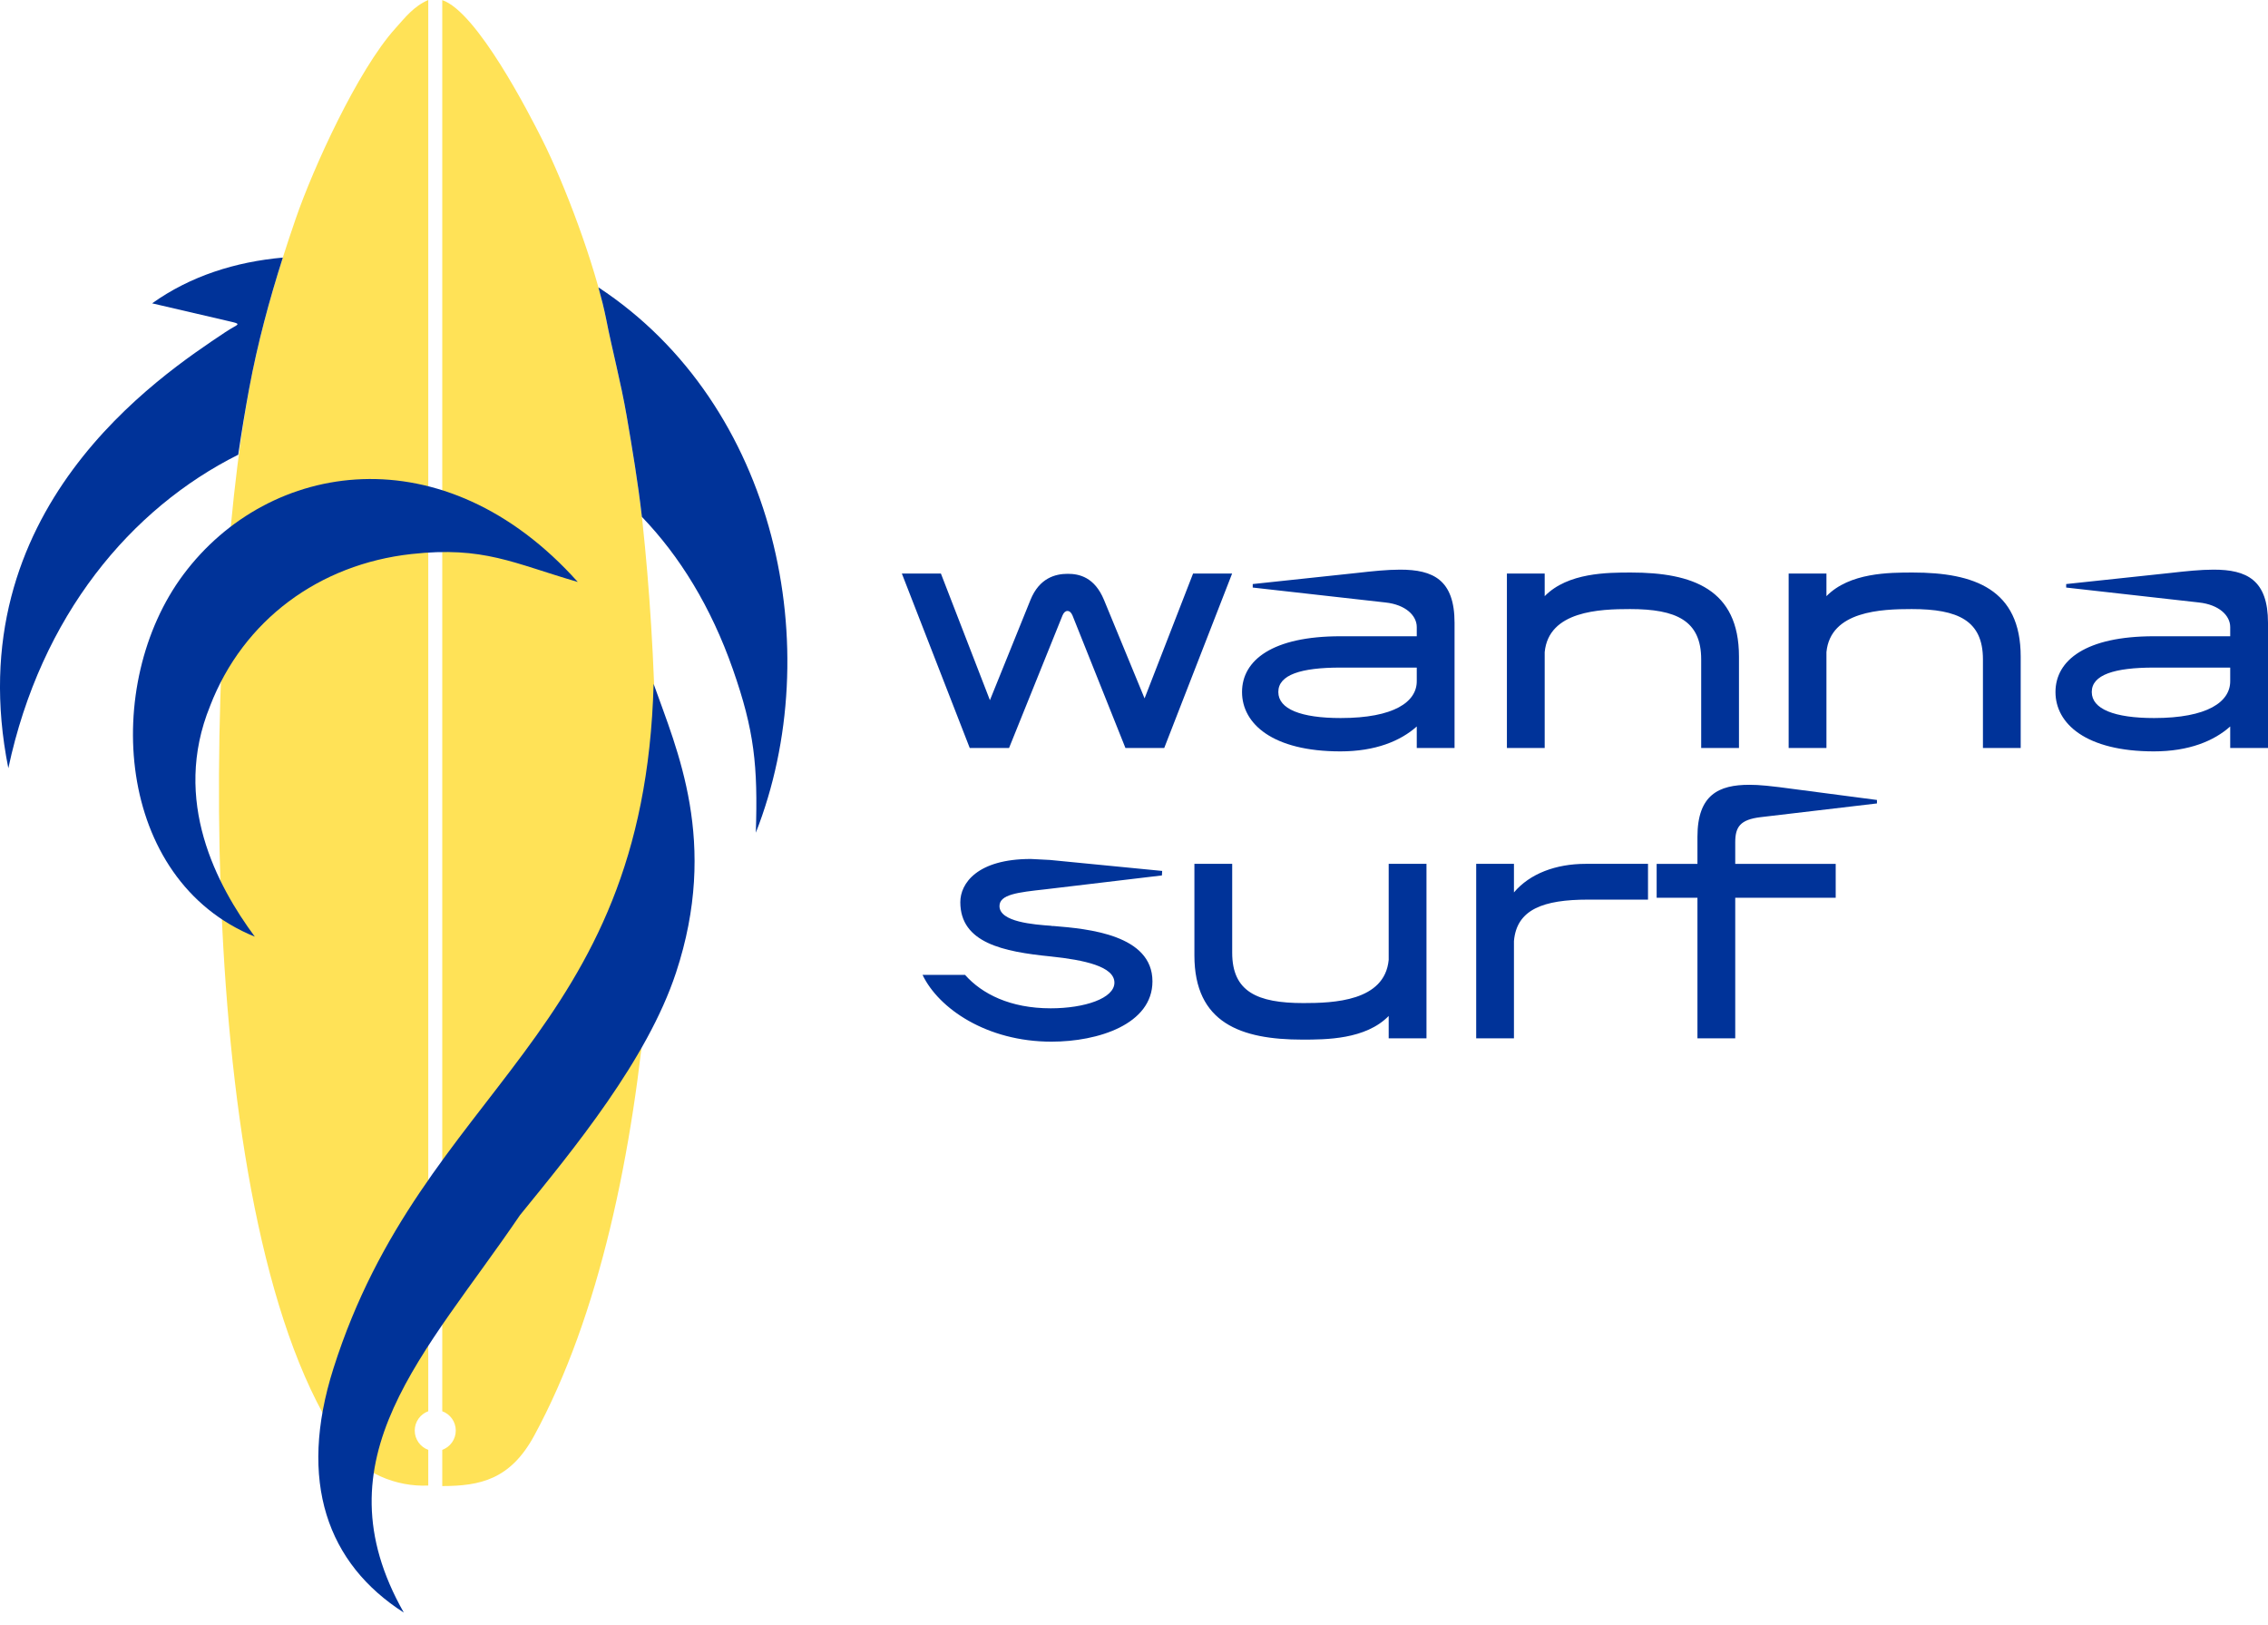
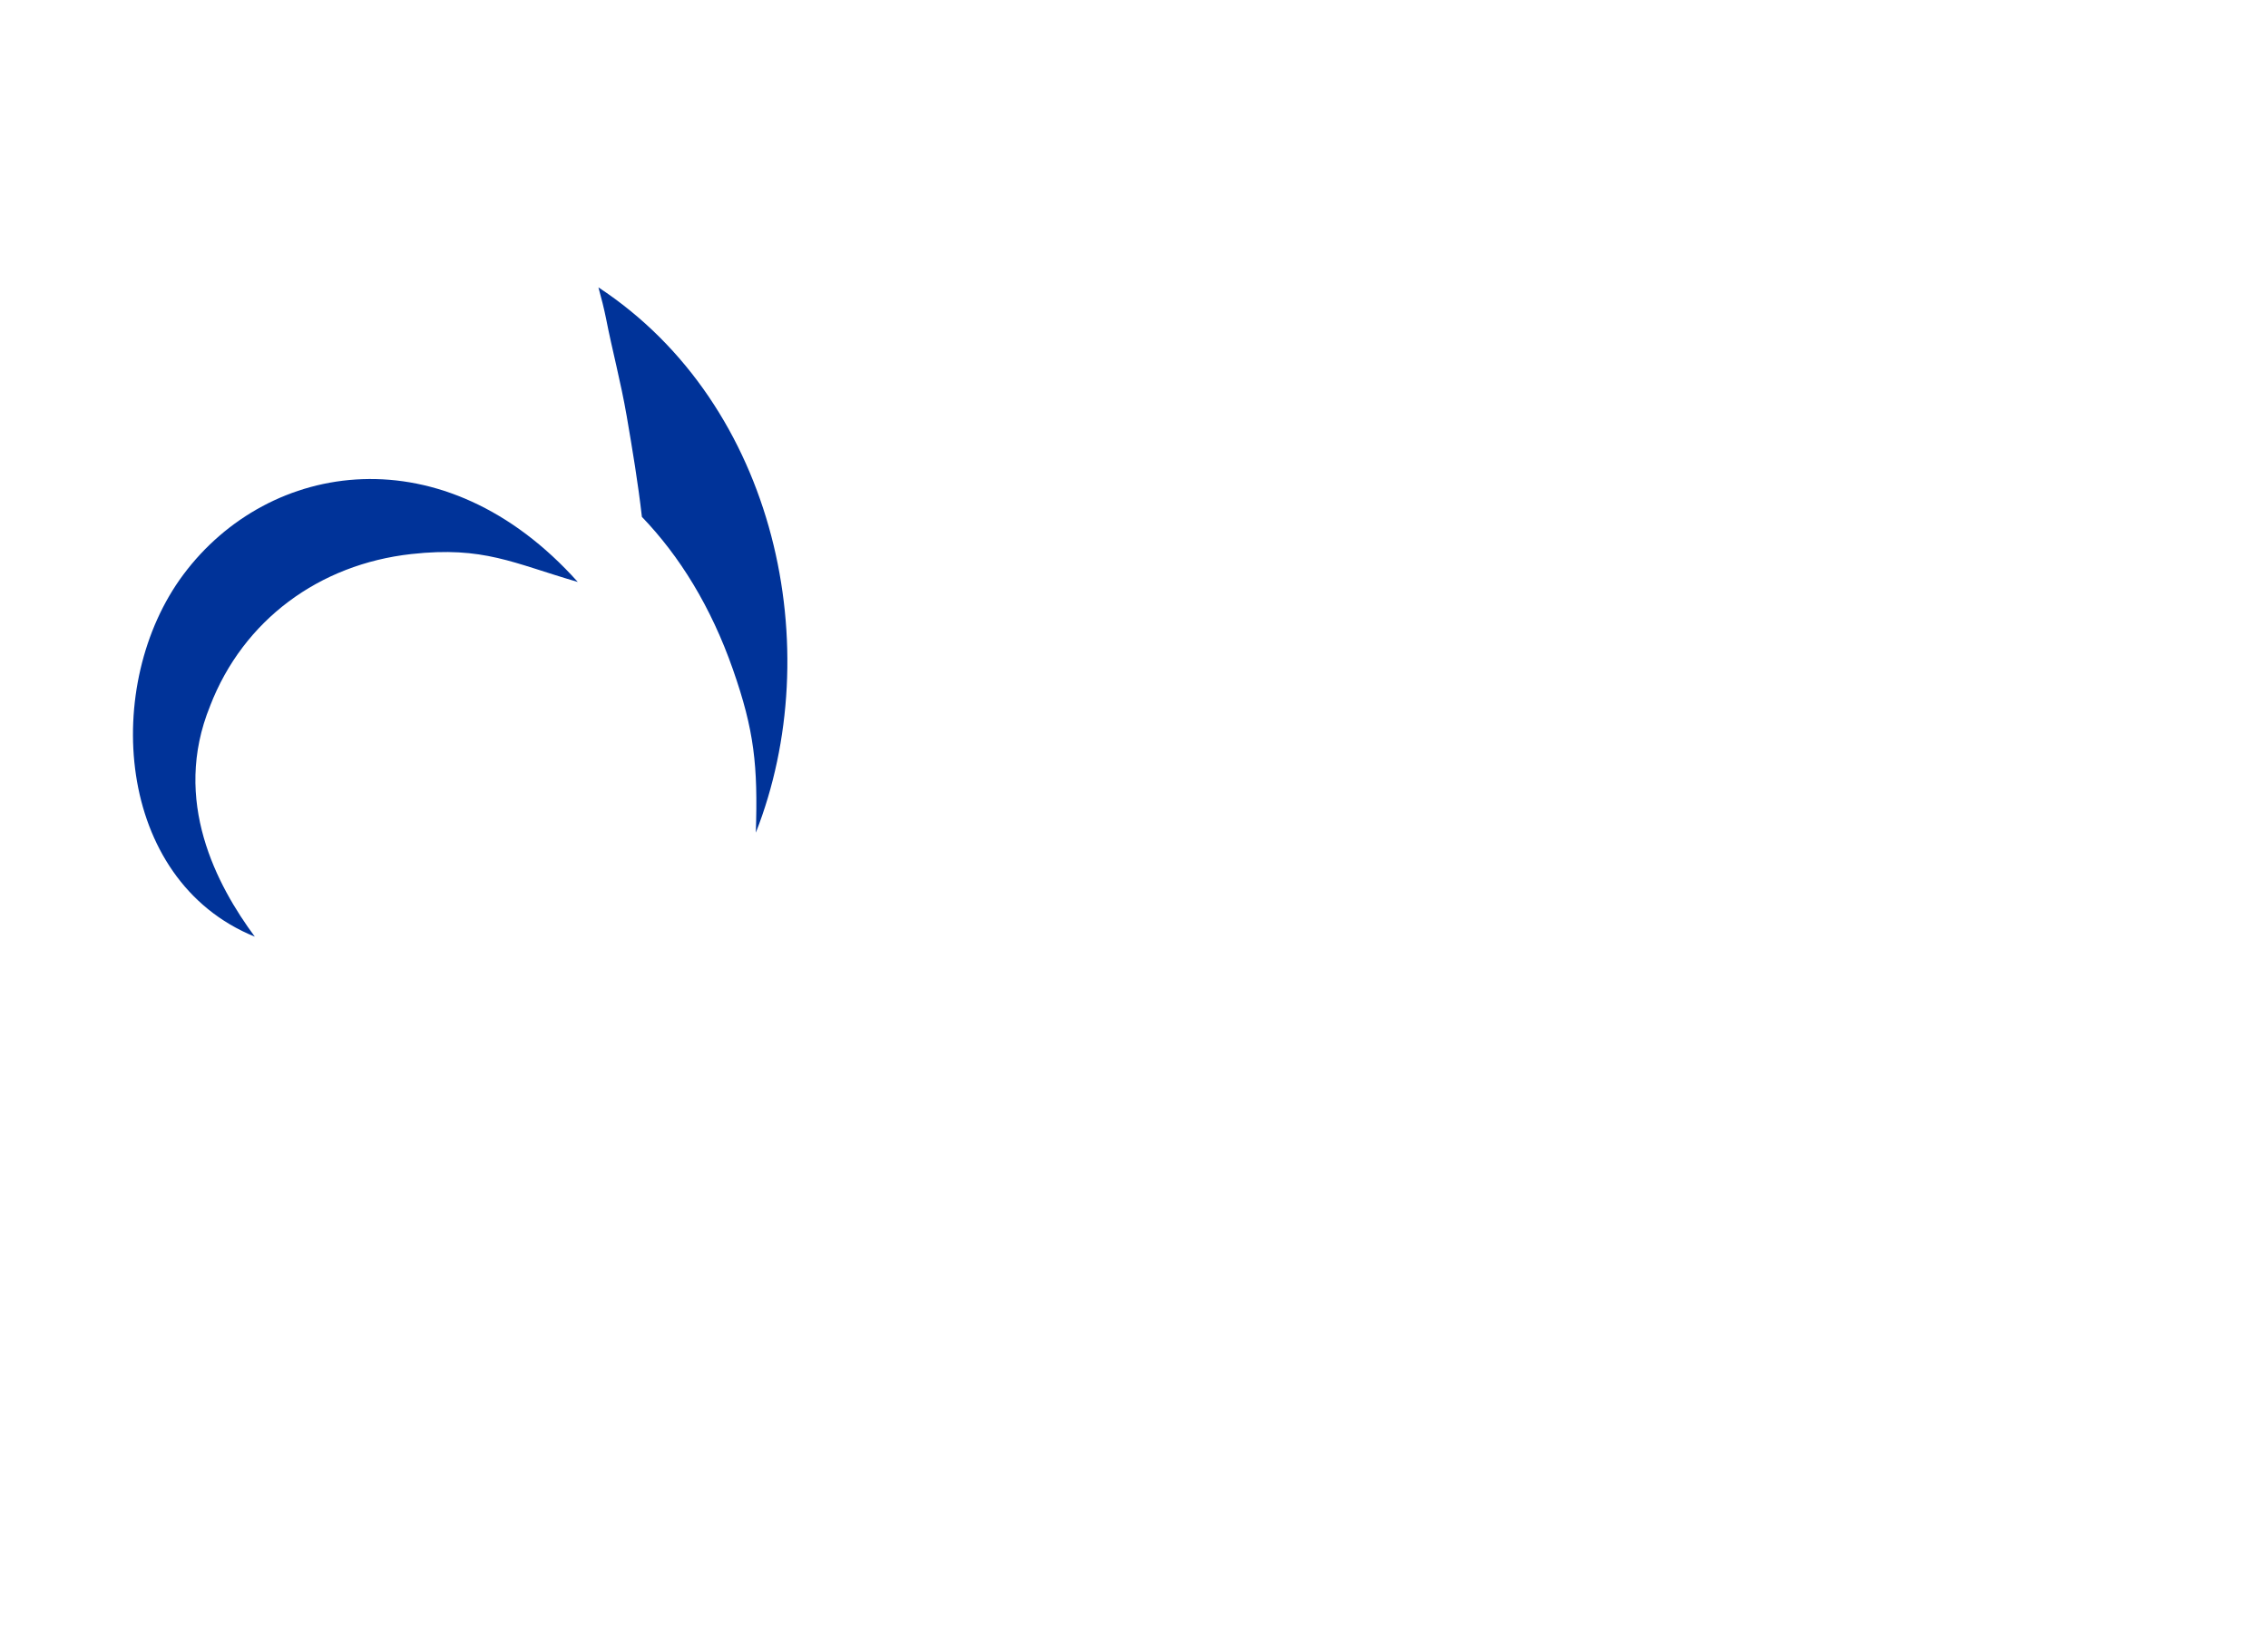
<svg xmlns="http://www.w3.org/2000/svg" width="74" height="53" viewBox="0 0 74 53" fill="none">
-   <path fill-rule="evenodd" clip-rule="evenodd" d="M13.973 0C13.494 0.21 13.229 0.56 12.891 0.936C11.665 2.303 10.219 5.481 9.65 7.131C9.042 8.895 8.488 10.744 8.13 12.674C6.648 20.66 6.252 40.144 11.196 47.181C11.807 48.051 12.924 48.514 13.973 48.464V47.3C13.716 47.206 13.532 46.959 13.532 46.67C13.532 46.38 13.716 46.134 13.973 46.04V0V0ZM14.43 48.481C15.658 48.478 16.646 48.275 17.425 46.845C21.685 39.022 21.876 25.532 20.962 17.026C20.838 15.874 20.643 14.713 20.448 13.575C20.256 12.459 19.972 11.412 19.772 10.381C19.407 8.614 18.43 6.018 17.677 4.526C17.273 3.725 15.566 0.385 14.43 0.004V46.04C14.688 46.134 14.871 46.38 14.871 46.67C14.871 46.959 14.688 47.206 14.43 47.3V48.481V48.481Z" fill="#FFE257" />
-   <path fill-rule="evenodd" clip-rule="evenodd" d="M16.97 39.636C13.89 44.174 10.312 47.559 13.175 52.608C10.688 51.017 9.705 48.342 10.88 44.641C13.802 35.436 21.014 33.874 21.326 22.31C22.081 24.446 23.464 27.471 22.056 31.734C21.118 34.575 18.708 37.502 16.971 39.636H16.97Z" fill="#003399" />
  <path fill-rule="evenodd" clip-rule="evenodd" d="M6.855 23.032C5.594 26.125 7.081 28.89 8.314 30.558C3.742 28.701 3.326 22.308 5.982 18.746C8.774 15.002 14.486 14.106 18.852 18.986C16.739 18.372 15.782 17.814 13.423 18.075C10.418 18.407 7.939 20.223 6.854 23.032L6.855 23.032Z" fill="#003399" />
  <path fill-rule="evenodd" clip-rule="evenodd" d="M19.525 9.375C25.369 13.217 27.005 21.212 24.661 27.165C24.731 24.97 24.612 23.834 23.913 21.837C23.196 19.788 22.17 18.137 20.944 16.862C20.819 15.764 20.634 14.66 20.448 13.575C20.256 12.459 19.972 11.412 19.772 10.381C19.708 10.068 19.624 9.729 19.525 9.375Z" fill="#003399" />
  <path fill-rule="evenodd" clip-rule="evenodd" d="M19.993 11.609H19.993V11.609L19.993 11.609Z" fill="#003399" />
-   <path fill-rule="evenodd" clip-rule="evenodd" d="M0.272 25.062C-1.416 16.62 5.213 12.264 7.352 10.836C7.78 10.55 7.943 10.589 7.426 10.469L4.963 9.896C6.217 9.002 7.686 8.542 9.228 8.403L9.228 8.403C8.79 9.778 8.403 11.203 8.13 12.674C8.001 13.37 7.882 14.091 7.773 14.834H7.774C4.274 16.584 1.335 20.073 0.272 25.062Z" fill="#003399" />
-   <path d="M36.721 24.403H37.986L40.201 18.712H38.927L37.345 22.784L36.022 19.574C35.714 18.827 35.211 18.72 34.838 18.72C34.44 18.72 33.913 18.851 33.621 19.574L32.299 22.843L30.7 18.712H29.426L31.641 24.403H32.923L34.667 20.078C34.708 19.98 34.765 19.932 34.829 19.932C34.895 19.932 34.951 19.98 34.993 20.078L36.721 24.403L36.721 24.403ZM47.459 20.319C47.459 18.916 46.761 18.584 45.682 18.584C45.261 18.584 44.782 18.634 44.279 18.691L40.874 19.054V19.168L45.204 19.655C45.868 19.727 46.226 20.085 46.226 20.457V20.757H43.735C41.522 20.757 40.525 21.535 40.525 22.577C40.525 23.611 41.522 24.513 43.735 24.513C44.88 24.513 45.699 24.172 46.226 23.7V24.403H47.459V20.319V20.319ZM41.709 22.574C41.709 22.015 42.446 21.779 43.735 21.779H46.226V22.225C46.226 22.895 45.488 23.425 43.744 23.425C42.446 23.425 41.709 23.131 41.709 22.577V22.574V22.574ZM49.167 24.403H50.4V21.275C50.53 19.927 52.201 19.87 53.184 19.87C54.694 19.87 55.506 20.244 55.506 21.511V24.403H56.739V21.421C56.739 19.221 55.222 18.678 53.217 18.678C52.453 18.678 51.155 18.678 50.4 19.449V18.712H49.167V24.403H49.167ZM58.36 24.403H59.593V21.275C59.723 19.927 61.395 19.87 62.377 19.87C63.887 19.87 64.699 20.244 64.699 21.511V24.403H65.931V21.421C65.931 19.221 64.415 18.678 62.41 18.678C61.646 18.678 60.348 18.678 59.593 19.449V18.712H58.36V24.403H58.36ZM74 20.319C74 18.916 73.303 18.584 72.224 18.584C71.802 18.584 71.323 18.634 70.821 18.691L67.415 19.054V19.168L71.745 19.655C72.41 19.727 72.767 20.085 72.767 20.457V20.757H70.277C68.063 20.757 67.066 21.535 67.066 22.577C67.066 23.611 68.063 24.513 70.277 24.513C71.421 24.513 72.24 24.172 72.767 23.7V24.403H74V20.319V20.319ZM68.25 22.574C68.25 22.015 68.987 21.779 70.277 21.779H72.767V22.225C72.767 22.895 72.029 23.425 70.285 23.425C68.987 23.425 68.25 23.131 68.25 22.577V22.574V22.574Z" fill="#003399" />
-   <path d="M30.101 31.805C30.627 32.904 32.198 33.983 34.307 33.983C35.833 33.983 37.602 33.415 37.602 32.016C37.602 30.495 35.501 30.301 34.38 30.21H34.332H34.324L34.3 30.203C33.739 30.162 32.611 30.081 32.611 29.56C32.611 29.178 33.212 29.112 34.097 29.014L37.911 28.56L37.919 28.413L34.258 28.055L33.634 28.023C31.883 28.023 31.333 28.82 31.333 29.431C31.333 30.764 32.74 31.049 34.283 31.203C35.379 31.318 36.361 31.529 36.361 32.058C36.361 32.57 35.387 32.895 34.283 32.895C32.959 32.895 32.038 32.424 31.488 31.805H30.101V31.805ZM46.543 28.182H45.31V31.316C45.18 32.667 43.508 32.724 42.526 32.724C41.016 32.724 40.204 32.35 40.204 31.081V28.182H38.971V31.17C38.971 33.373 40.488 33.916 42.493 33.916C43.257 33.916 44.555 33.916 45.31 33.145V33.874H46.543V28.182L46.543 28.182ZM48.164 33.874H49.397V30.7C49.487 29.666 50.356 29.349 51.816 29.349H53.771V28.182H51.734C50.769 28.182 49.917 28.499 49.397 29.114V28.182H48.165V33.874H48.164ZM55.384 27.299V28.184H54.053V29.288H55.384V33.874H56.617V29.288H59.895V28.184H56.617V27.478C56.617 26.975 56.78 26.739 57.444 26.659L61.241 26.211V26.098L58.589 25.75C57.752 25.636 57.404 25.603 57.079 25.603C56.081 25.603 55.384 25.927 55.384 27.299V27.299Z" fill="#003399" />
</svg>